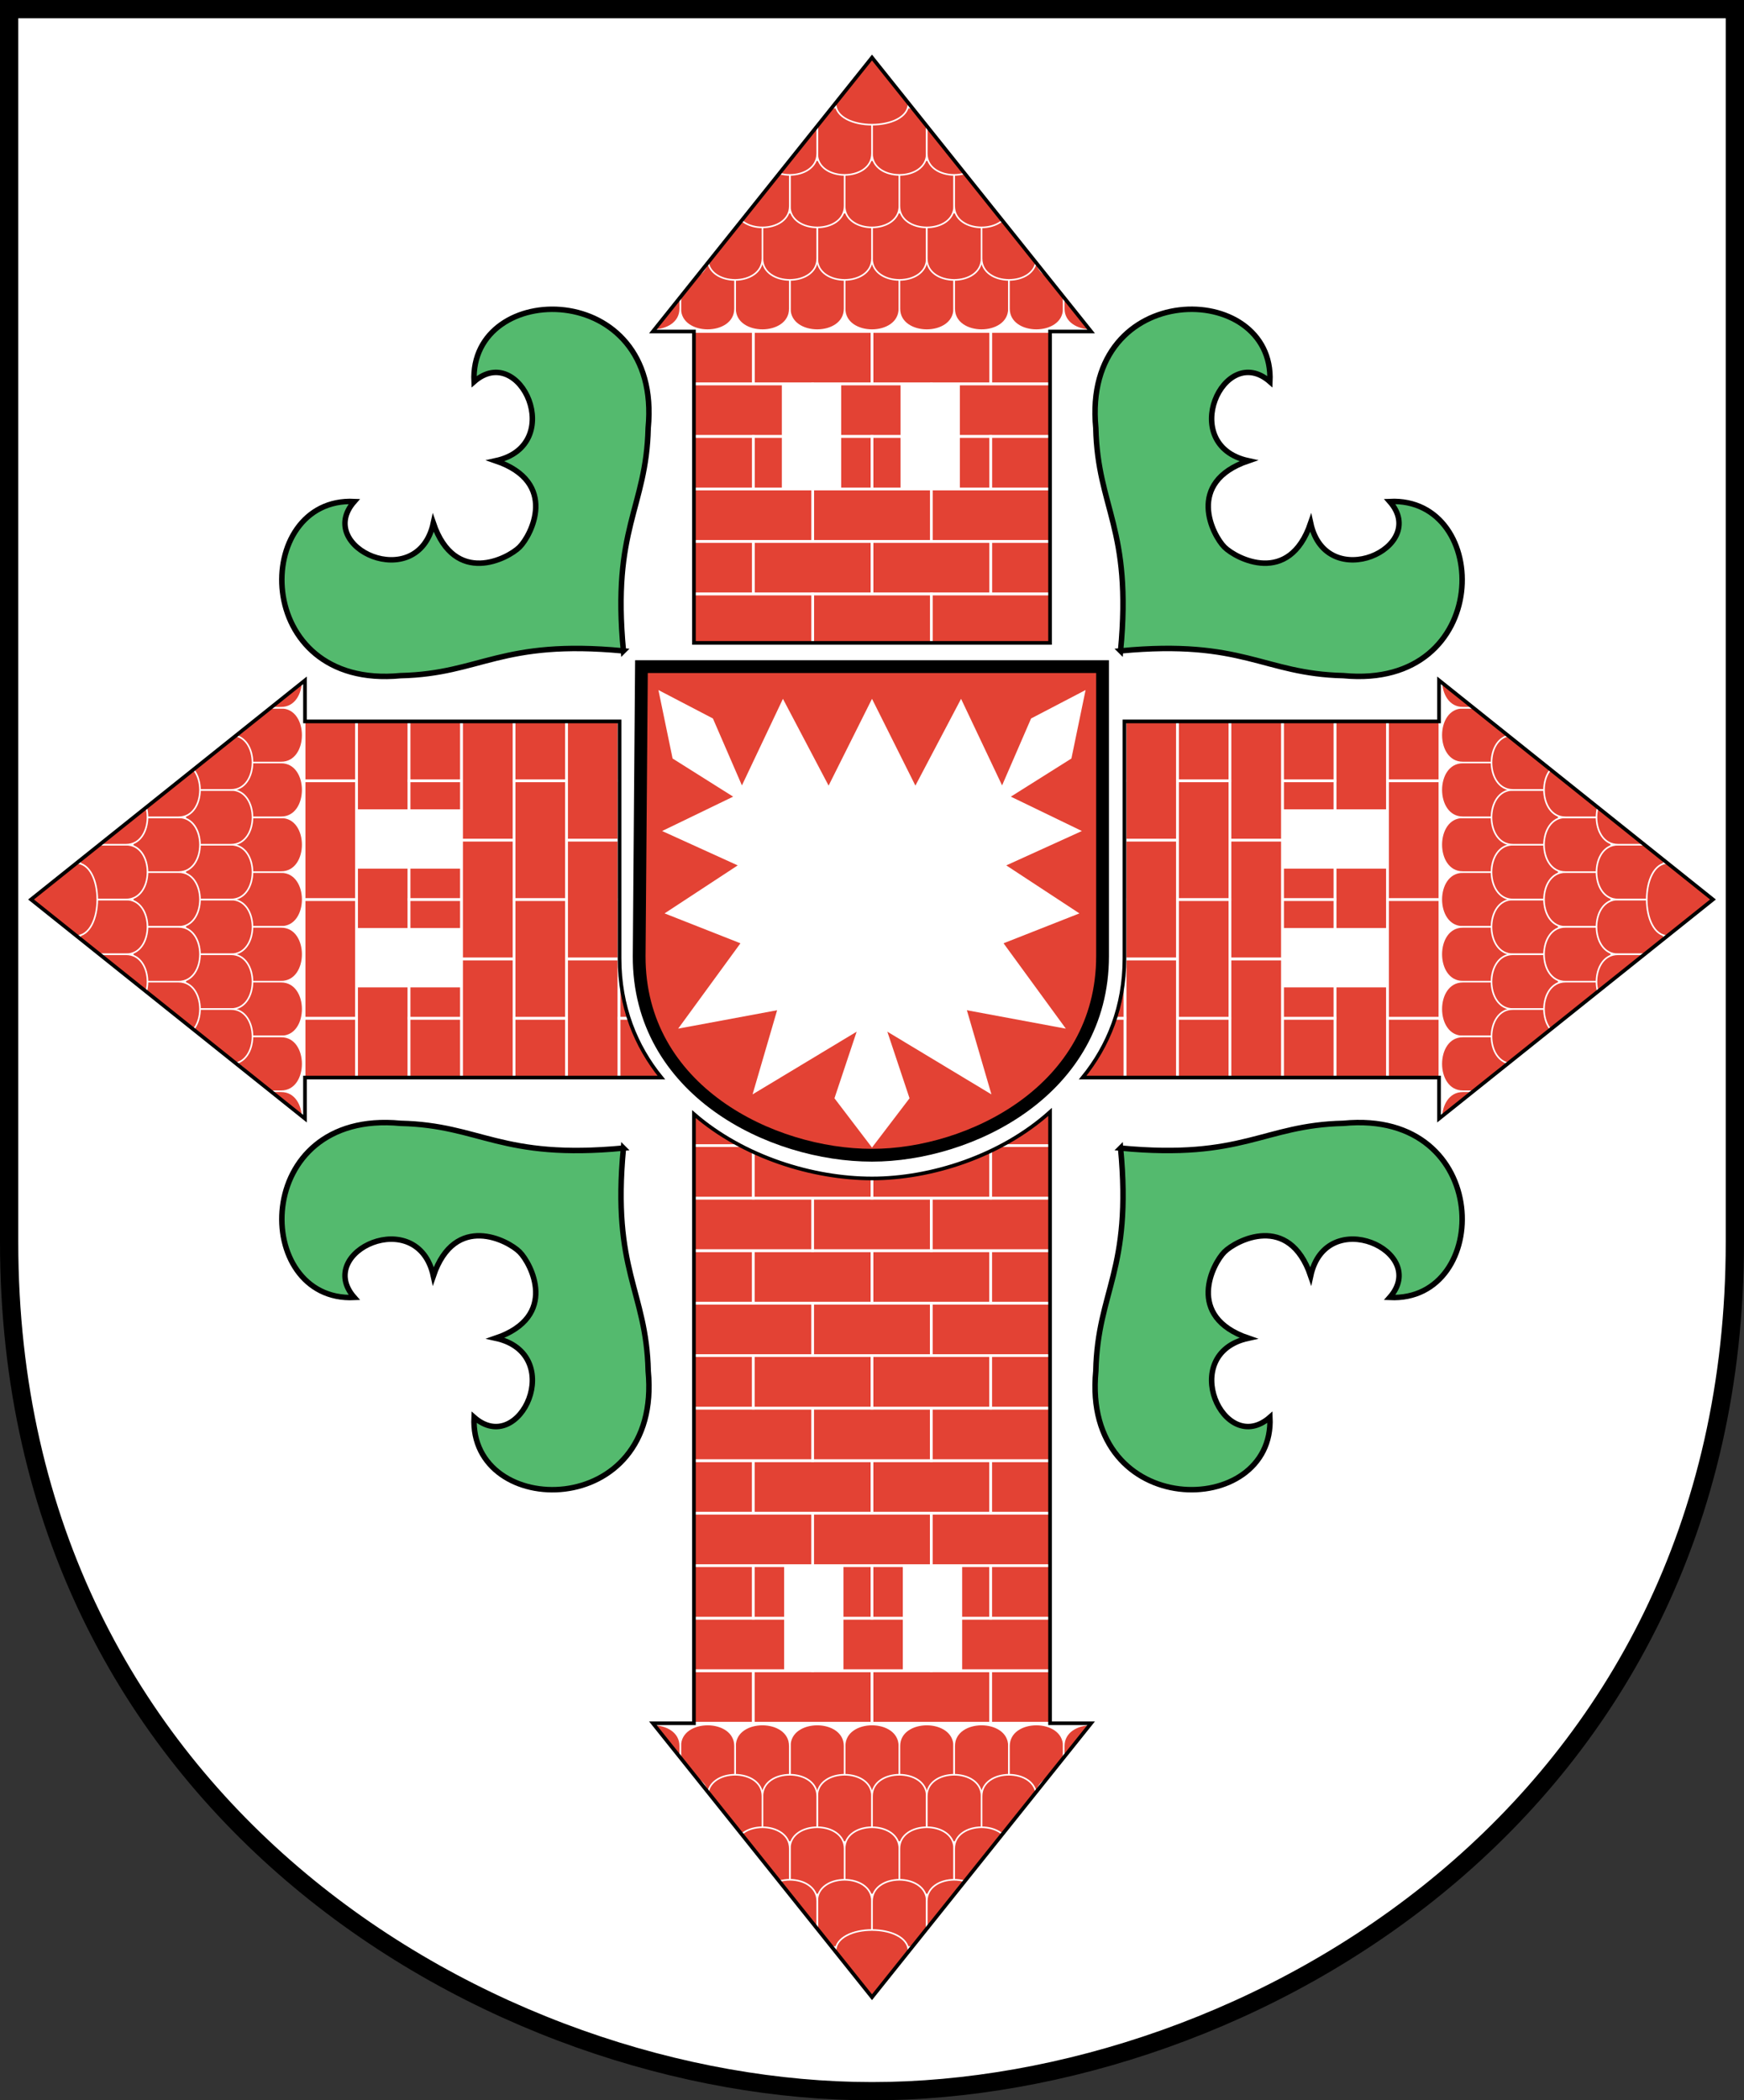
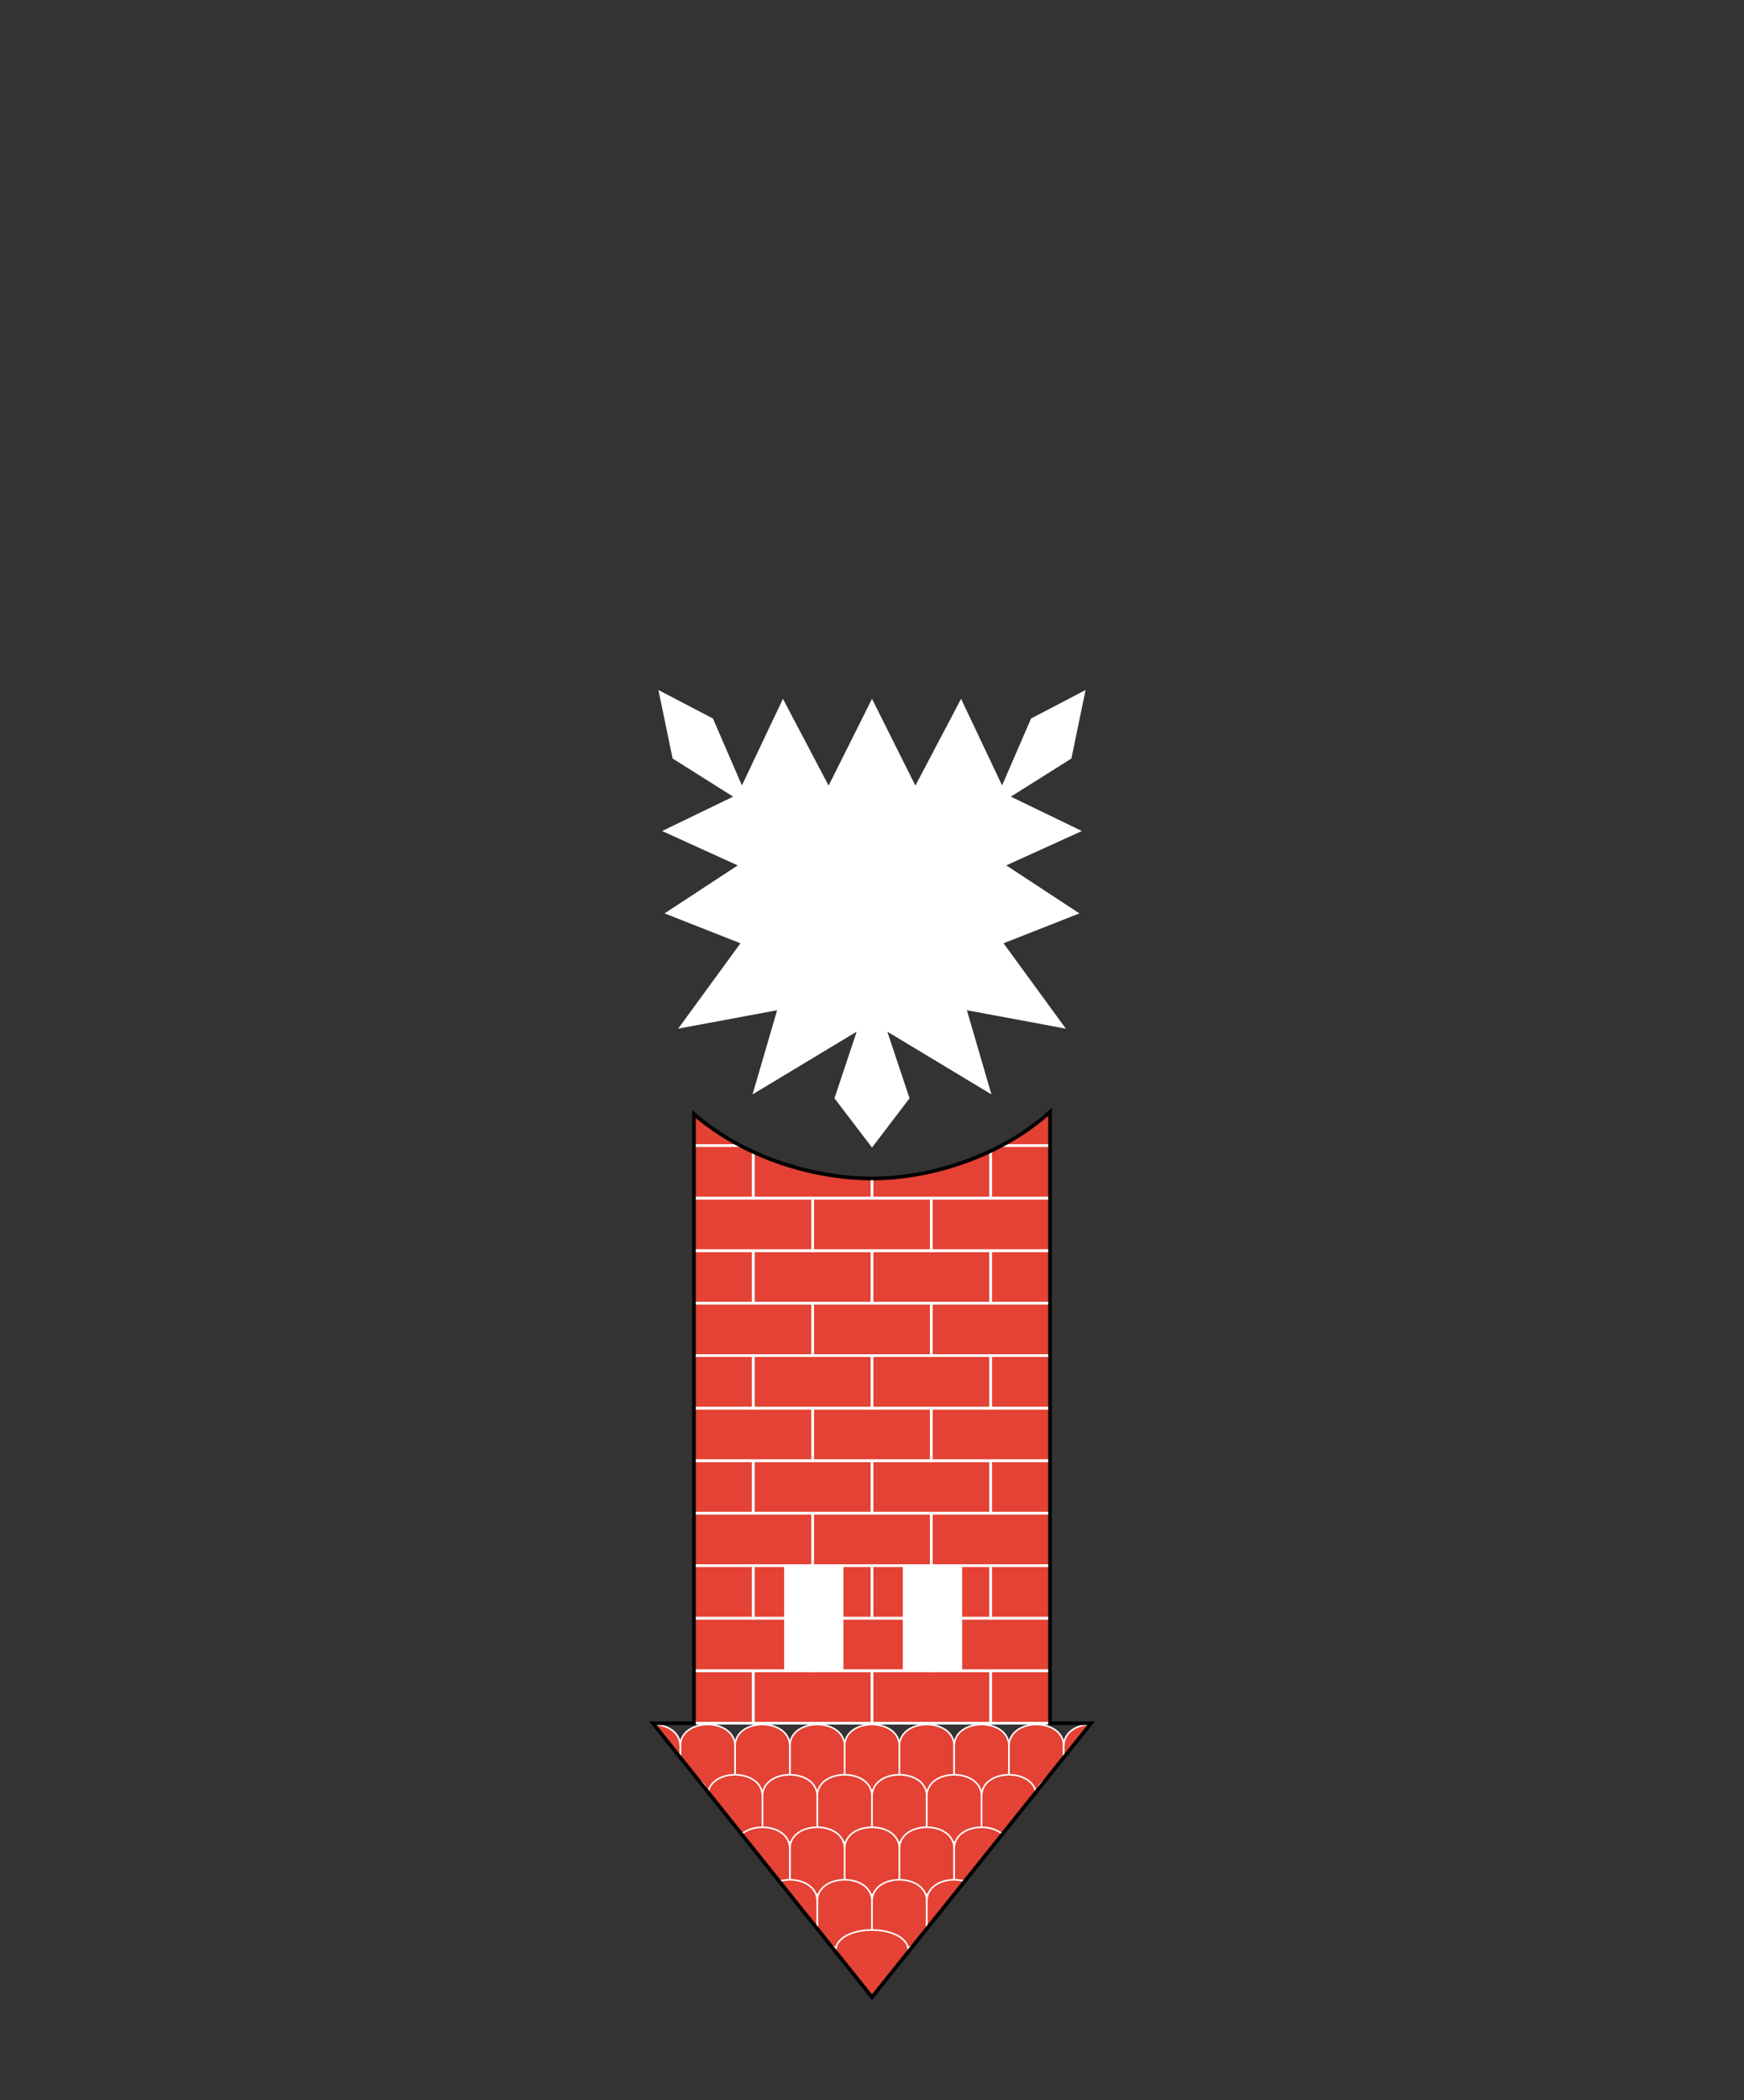
<svg xmlns="http://www.w3.org/2000/svg" xmlns:xlink="http://www.w3.org/1999/xlink" xml:space="preserve" width="191mm" height="230mm" style="shape-rendering:geometricPrecision; text-rendering:geometricPrecision; image-rendering:optimizeQuality; fill-rule:evenodd; clip-rule:nonzero" viewBox="0 0 191 230">
  <rect x="0" y="0" width="191" height="230" fill="#333333" stroke="none" />
  <defs>
    <style type="text/css">
   
   	.strCoa {stroke:black;stroke-width:2}
   	.filCoa {fill:white}
    .str1 {stroke:white;stroke-width:0.176}
    .str2 {stroke:white;stroke-width:0.3}
    .strTurm {stroke:black;stroke-width:0.4}
    .strNessel {stroke:white;stroke-width: 0.2}
    .strSchild {stroke:black;stroke-width: 1.4}
    .fil0 {fill:none}
    .fil2 {fill:white}
    .fil1 {fill:#E34234}
    .filSeerose {fill:#54BA6E}
    .strSeerose {stroke:black;stroke-width:0.6}
   
  </style>
    <path id="turmrandUnten" class="fil0 strTurm" d="M76 117 l0 66.708 -4.5 0 24 30 24 -30 -4.5 0 0 -66.943c-5.441,4.888 -13.104,7.286 -19.494,7.286 -6.46,0 -14.057,-2.321 -19.506,-7.051z" />
-     <path id="turmrandRechts" class="fil0 strTurm" d="M118.6 113 l 39 0 0 4.5 30 -24 -30 -24 0 4.5 -34.453 0 0 25.947c0,5.276 -1.782,9.62 -4.576,13.053z" />
-     <polygon id="turmrandOben" class="fil0 strTurm" points="115,65.4 115,31.3 119.5,31.3 95.5,1.3 71.5,31.3 76,31.3 76,65.4 " />
    <path id="dz" class="fil1 str1" d="M92.5 186.2l0 5.021 6 0 0 -5.021c0,-3.138 -6,-3.138 -6,0z" />
    <clipPath id="clipTurm">
      <use xlink:href="#turmrandUnten" />
    </clipPath>
    <clipPath id="clipTurmRechts">
      <use xlink:href="#turmrandRechts" transform="rotate(90,95.5,93.5) translate(28,0)" />
    </clipPath>
    <clipPath id="clipTurmOben">
      <use xlink:href="#turmrandOben" transform="rotate(180,95.5,93.5) translate(0,-28)" />
    </clipPath>
  </defs>
-   <path id="coa_base" class="strCoa filCoa" d="M1 1 l189 0 0 135c0,62.5 -53.5,93 -94.5,93 -41,0 -94.5,-30.5 -94.5,-93z" />
  <g id="coaContent" transform="translate(0,5)">
    <g id="turm">
      <g id="turmContent">
        <g id="ziegel" clip-path="url(#clipTurm)">
          <g id="ziegelreihe">
            <use xlink:href="#dz" />
            <use xlink:href="#dz" x="-6" />
            <use xlink:href="#dz" x="-12" />
            <use xlink:href="#dz" x="-18" />
            <use xlink:href="#dz" x="-24" />
            <use xlink:href="#dz" x="6" />
            <use xlink:href="#dz" x="12" />
            <use xlink:href="#dz" x="18" />
            <use xlink:href="#dz" x="24" />
          </g>
          <use xlink:href="#ziegelreihe" x="-3" y="5.5" />
          <use xlink:href="#ziegelreihe" y="11.25" />
          <use xlink:href="#ziegelreihe" x="-3" y="17" />
          <path id="obererDz" class="fil1 str1" d="M91.5 208.7l0 5 8 0 0 -5c0,-3.138 -8,-3.138 -8,0z" />
        </g>
        <g id="mauersteine" clip-path="url(#clipTurm)">
          <g id="steinreihen">
            <g id="steinreihe1">
              <rect id="stein1" class="fil1 str2" x="76" y="177.95" width="6.5" height="5.75" />
              <rect id="stein2" class="fil1 str2" x="82.5" y="177.95" width="13" height="5.75" />
              <use xlink:href="#stein2" x="13" />
              <use xlink:href="#stein1" x="32.5" />
            </g>
            <g id="steinreihe2">
              <use xlink:href="#stein2" x="-6.5" y="-5.75" />
              <use xlink:href="#stein2" x="6.5" y="-5.75" />
              <use xlink:href="#stein2" x="19.5" y="-5.75" />
            </g>
          </g>
          <use xlink:href="#steinreihen" y="-11.5" />
          <use xlink:href="#steinreihen" y="-23" />
          <use xlink:href="#steinreihen" y="-34.5" />
          <use xlink:href="#steinreihen" y="-46" />
          <use xlink:href="#steinreihen" y="-57.5" />
        </g>
        <rect id="fenster" class="fil2" x="85.875" y="166.45" width="6.5" height="11.5" />
        <use xlink:href="#fenster" x="13" />
      </g>
      <use xlink:href="#turmrandUnten" />
    </g>
    <g id="turmRechts">
      <use xlink:href="#turmContent" transform="translate(-28,0) rotate(-90,95.5,93.5)" clip-path="url(#clipTurmRechts)" />
      <use xlink:href="#turmrandRechts" />
    </g>
    <use xlink:href="#turmRechts" transform="translate(191,0) scale(-1,1)" />
    <use xlink:href="#turmContent" transform="translate(0,28) rotate(180,95.5,93.5)" clip-path="url(#clipTurmOben)" />
    <use xlink:href="#turmrandOben" />
-     <path id="mittelSchild" class="fil1 strSchild" d="M70.25 68 l 50.5,0 0,31.7 c0,14.7 -14.515,21.806 -25.25,21.806 -11.031,0 -25.546,-7.099 -25.5,-21.806z" />
    <polygon id="Nesselblatt" class="fil2 strNessel" points="99.5,115.25 97,107.75 108.412,114.625 105.75,105.5 116.5,107.5 109.75,98.25 118,95 110,89.75 118.25,86 110.5,82.25 117.25,78 118.75,70.75 113,73.75 109.75,81.25 105.25,71.75 100.25,81.25 95.5,71.75 90.75,81.25 85.75,71.75 81.25,81.25 78,73.75 72.25,70.75 73.75,78 80.5,82.25 72.75,86 81,89.75 73,95 81.25,98.25 74.5,107.5 85.25,105.5 82.587,114.625 94,107.75 91.5,115.25 95.5,120.5 " />
    <g id="seerose_group" transform="rotate(-45,95.5 93.5)">
-       <path id="seerose" class="filSeerose strSeerose" d="M95.5 55c-8.618,-10.432 -12.782,-9.236 -19.174,-15.339 -12.762,-10.525 2.33,-25.39 9.896,-17.071 -6.713,0.437 -2.284,12.122 4.453,7.793 -3.239,6.593 3.043,8.535 4.824,8.535 1.782,0 8.064,-1.942 4.824,-8.535 6.738,4.329 11.166,-7.356 4.453,-7.793 7.566,-8.319 22.658,6.546 9.896,17.071 -6.391,6.103 -10.556,4.907 -19.174,15.339z" />
-     </g>
+       </g>
    <use xlink:href="#seerose" transform="rotate(45,95.5 93.5)" />
    <use xlink:href="#seerose" transform="rotate(135,95.5 93.5)" />
    <use xlink:href="#seerose" transform="rotate(-135,95.5 93.5)" />
  </g>
</svg>